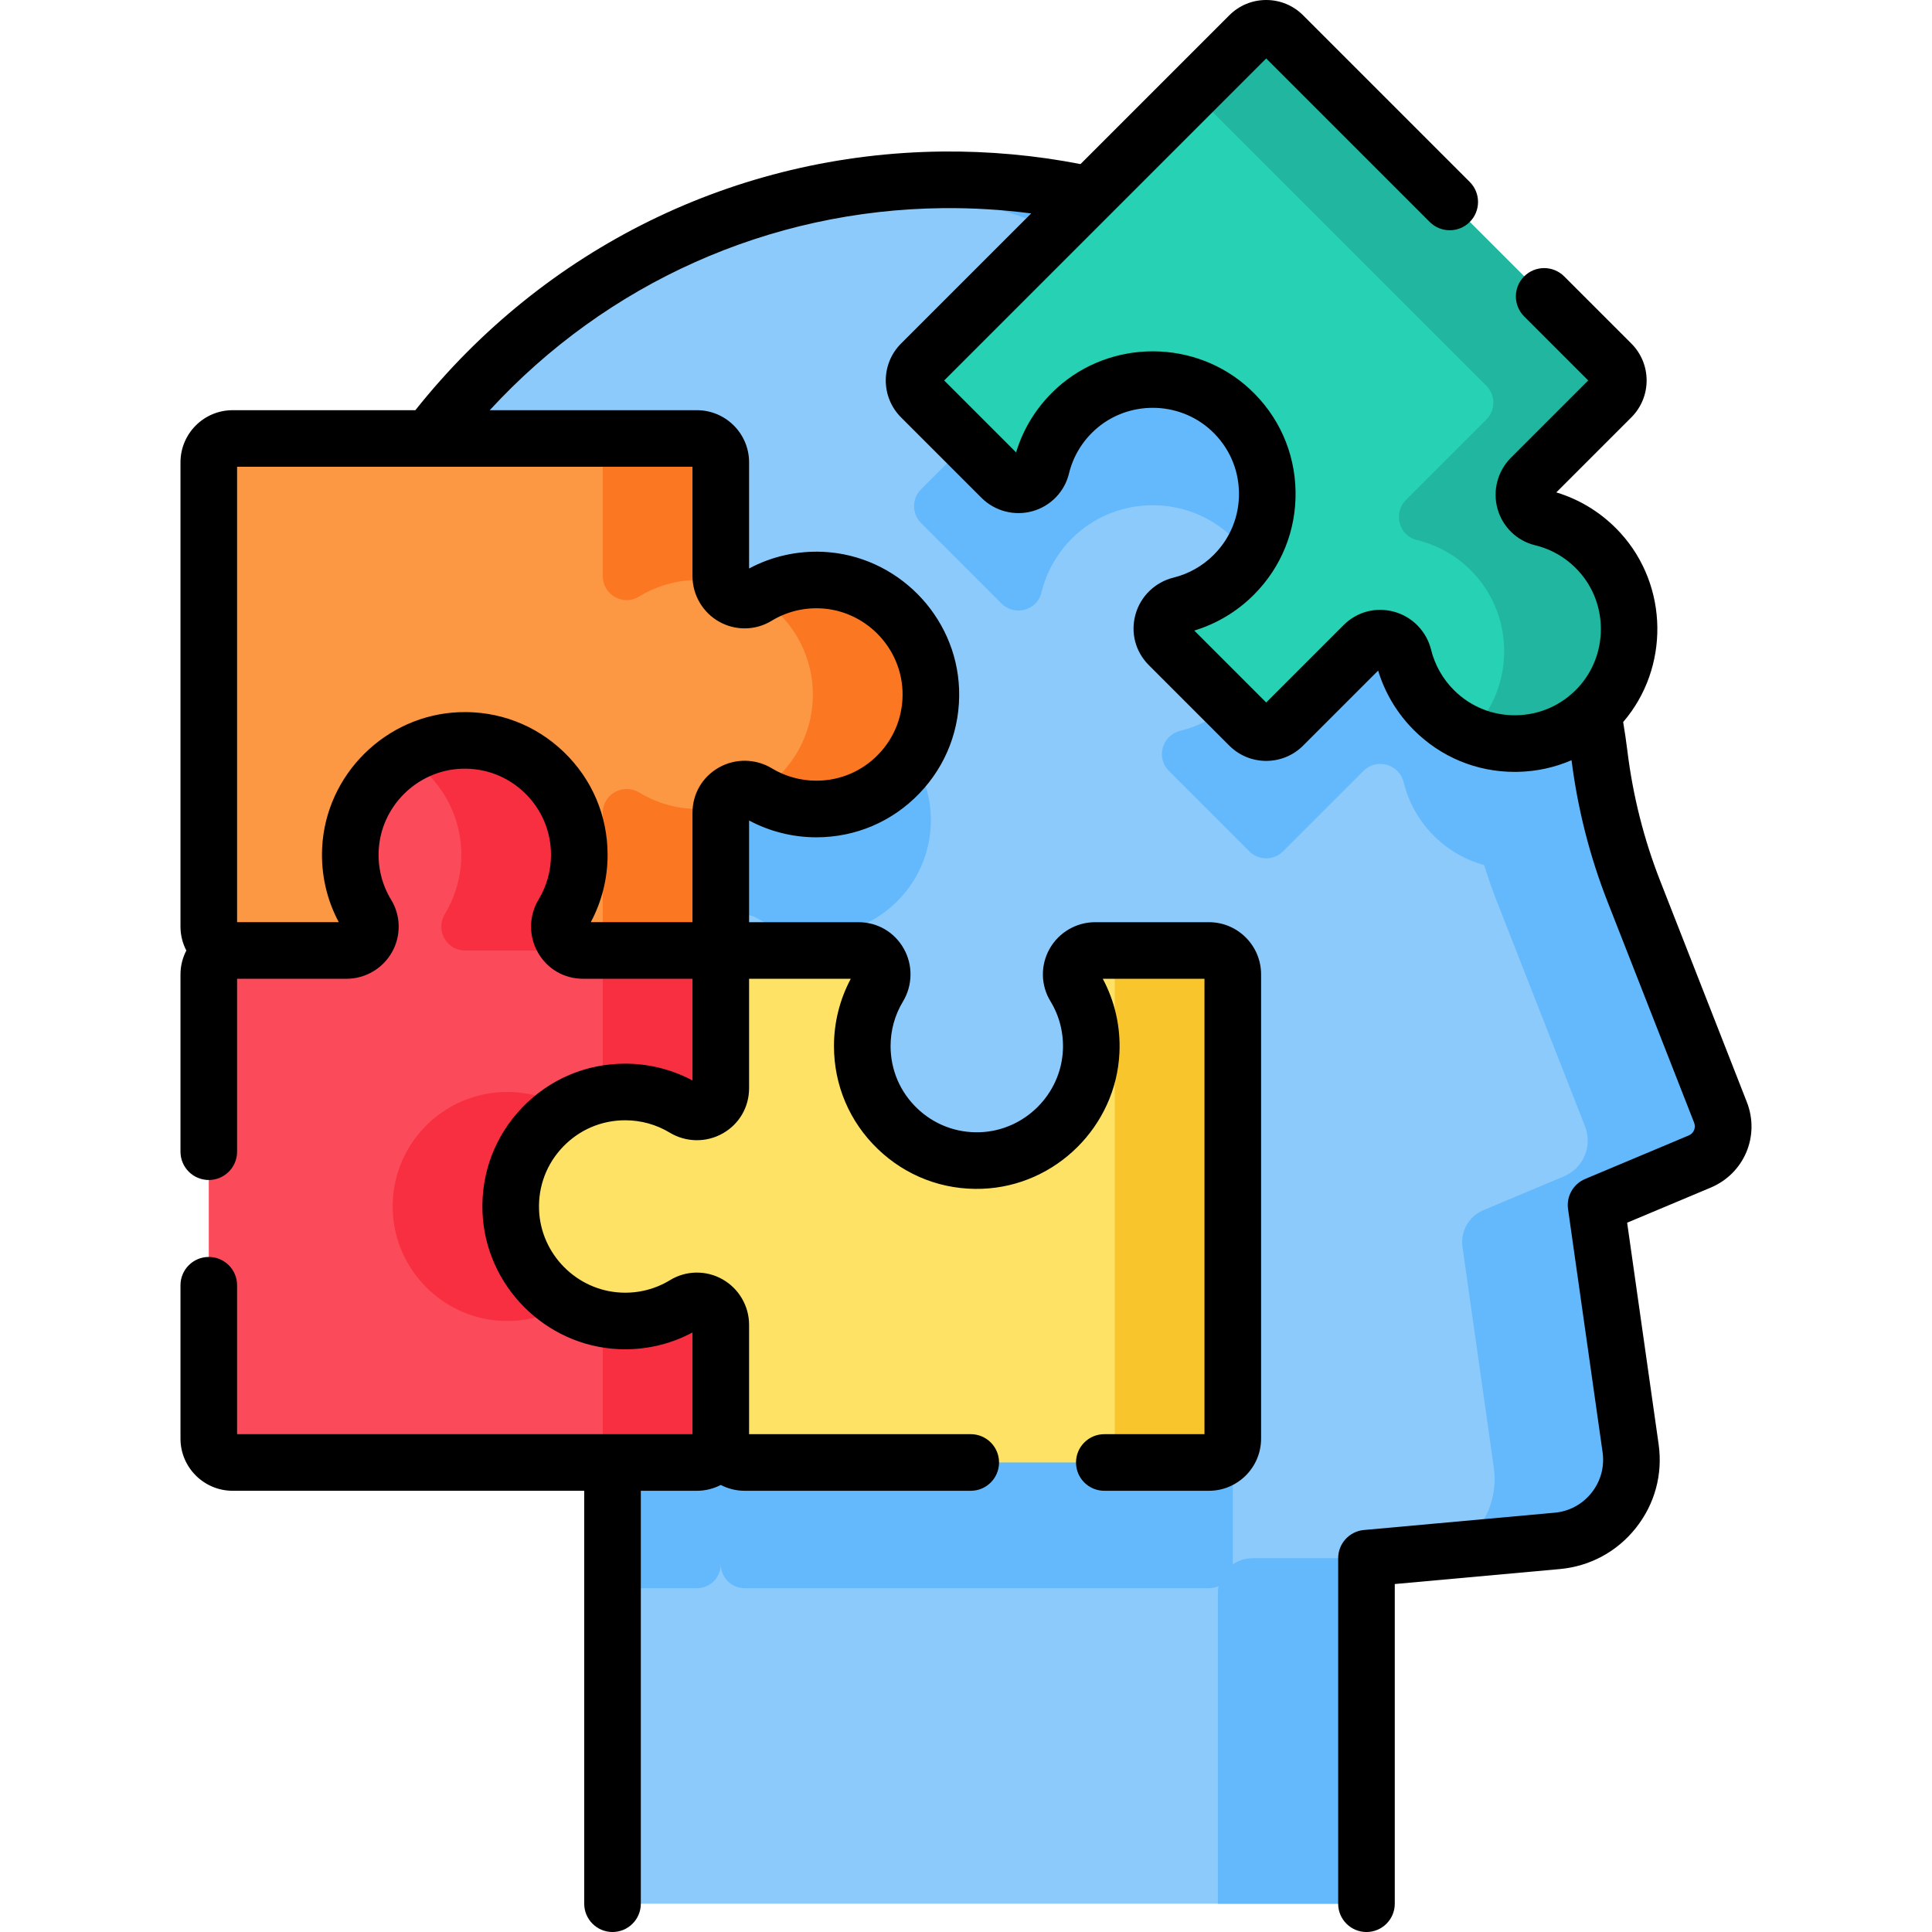
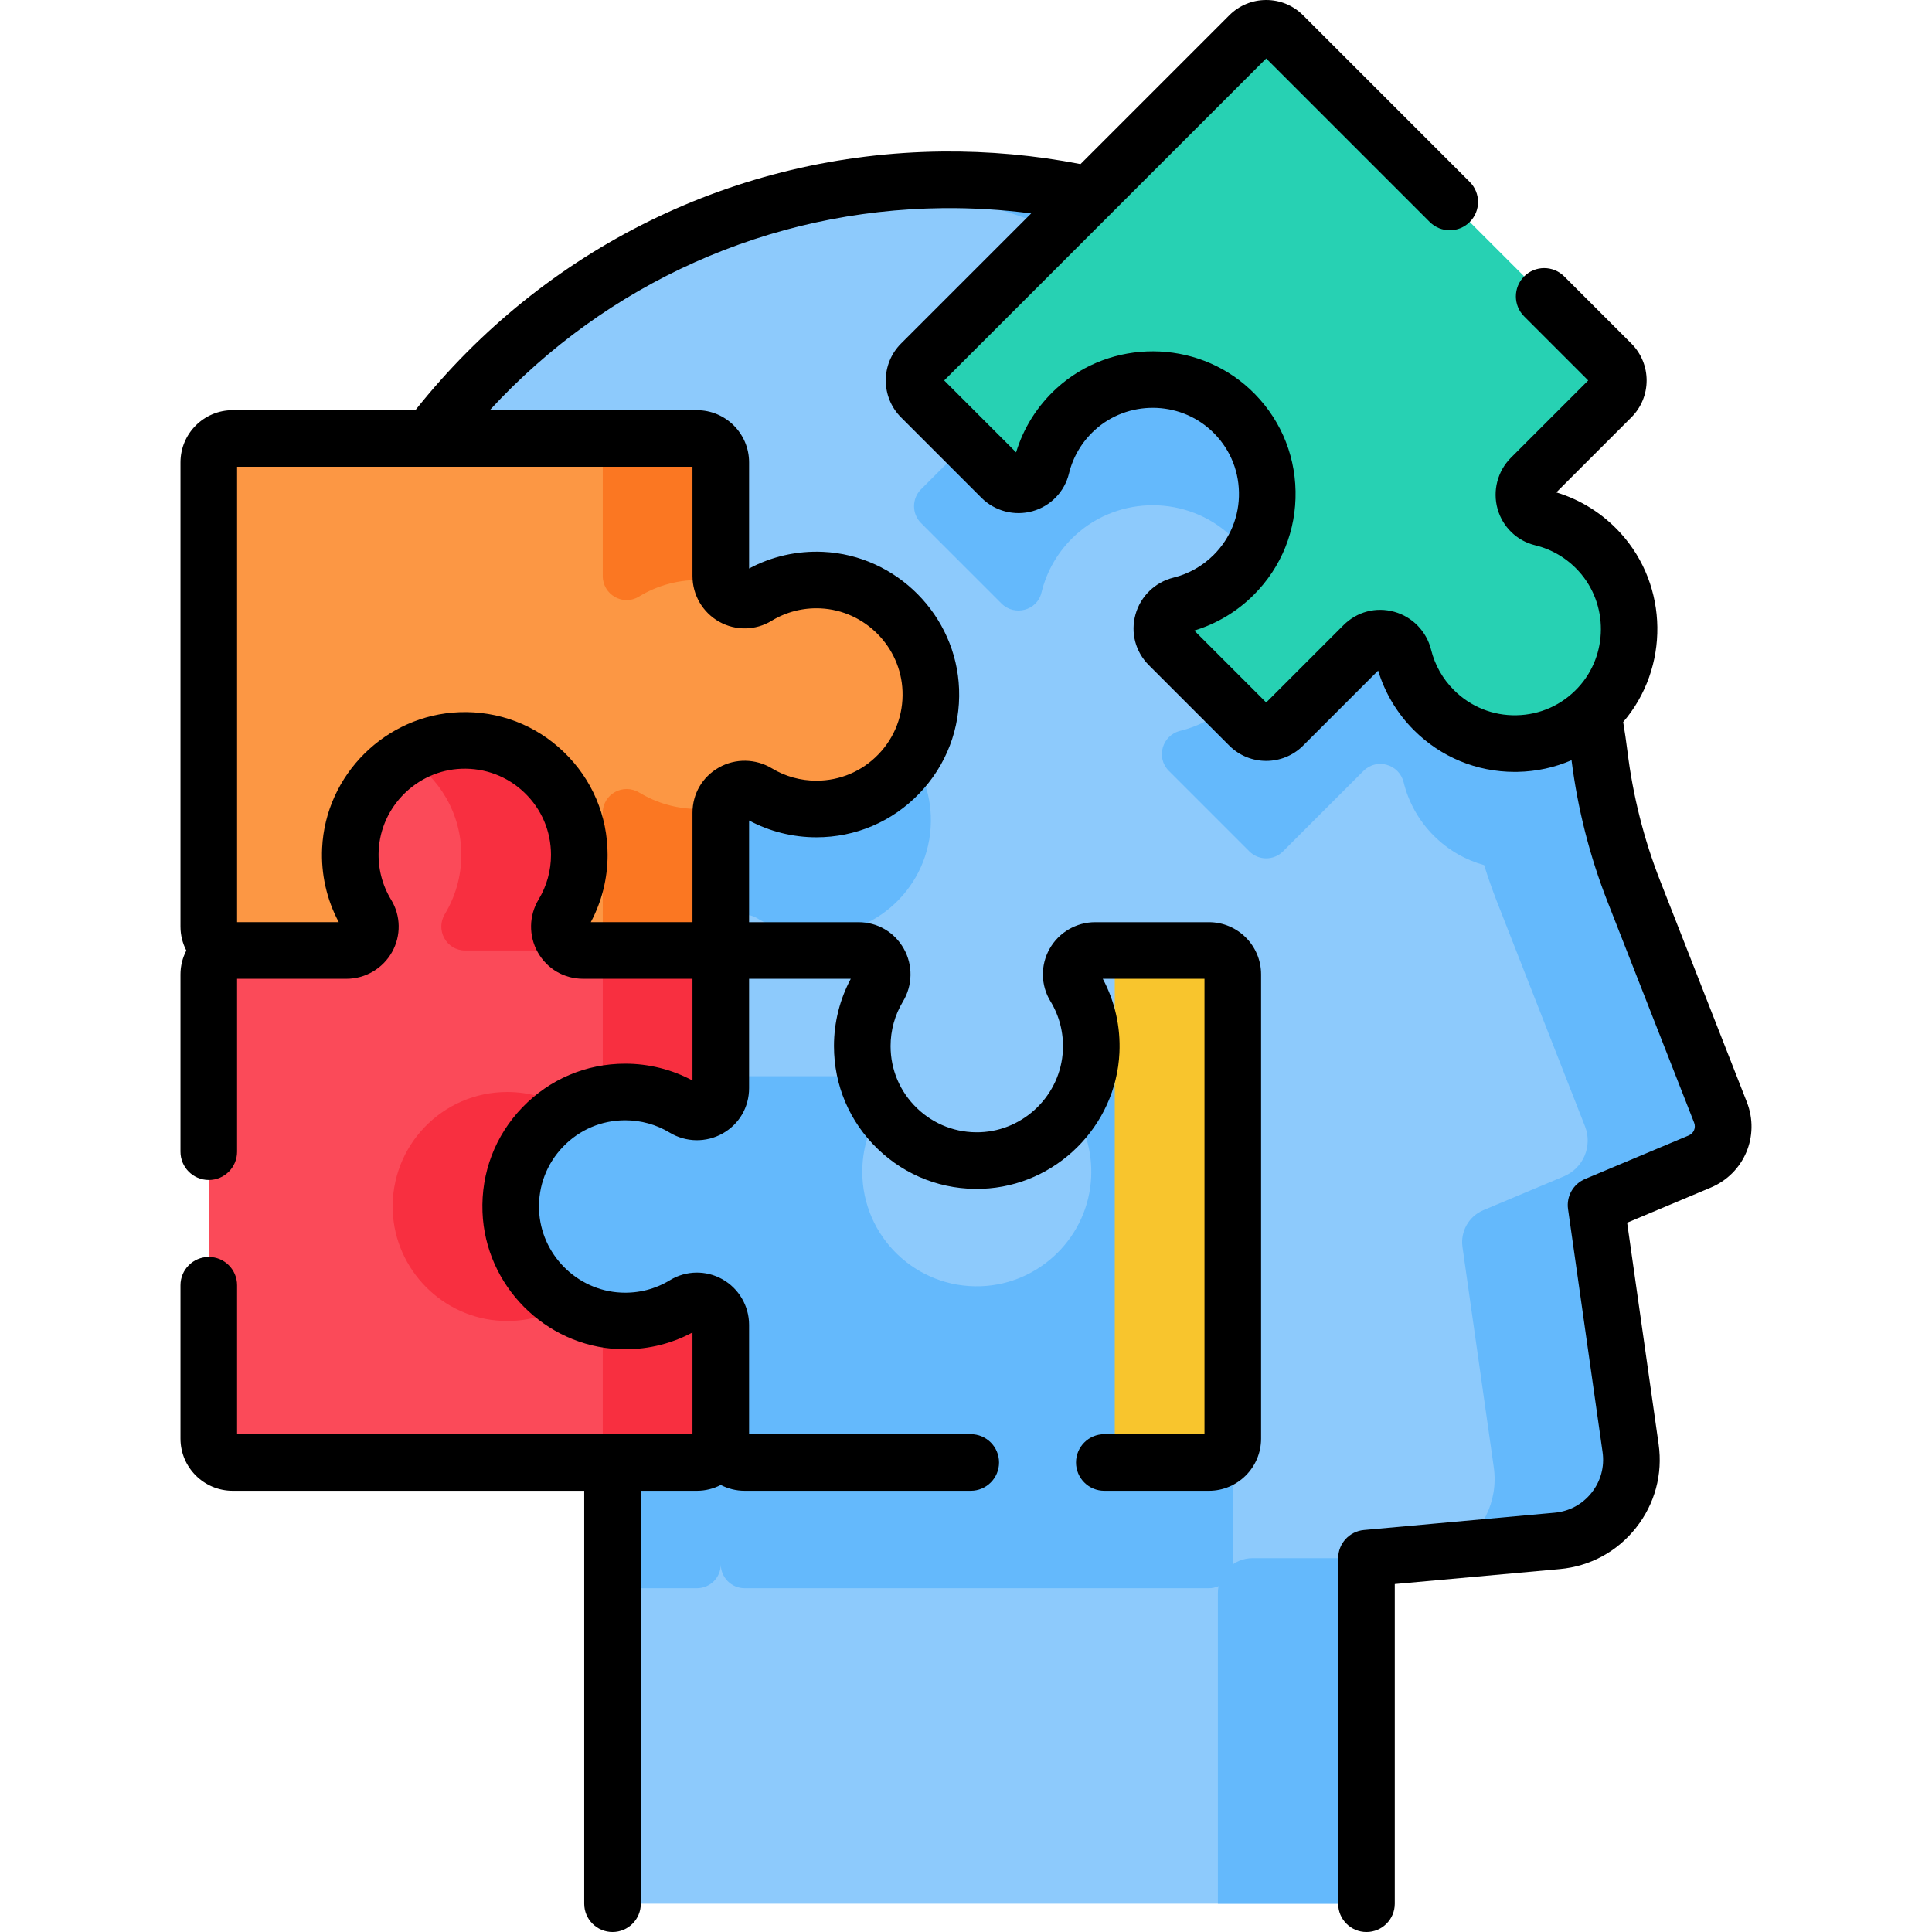
<svg xmlns="http://www.w3.org/2000/svg" id="Layer_1" enable-background="new 0 0 512 512" viewBox="0 0 512 512">
  <g>
    <g>
      <g>
        <path d="m455.945 294.785-22.98-58.648c-4.566-11.653-7.624-23.84-9.14-36.263-10.543-86.392-84.594-153.171-174.053-152.218-95.208 1.013-172.243 79.498-171.565 174.709.407 57.128 28.444 107.67 71.402 138.977 8.029 5.851 12.717 15.237 12.717 25.171v117.987h199.807v-91.569l50.539-4.585c12.322-1.118 21.196-12.328 19.455-24.577l-9.152-64.415 27.466-11.539c5.066-2.13 7.509-7.913 5.504-13.03z" fill="#8dcafc" />
        <g fill="#64b9fc">
          <path d="m326.705 291.532v123.032c0 3.496-2.841 6.328-6.327 6.328h-123.043c-3.487 0-6.317-2.831-6.317-6.328 0 3.496-2.831 6.328-6.328 6.328h-22.37v-34.379c0-9.933-4.688-19.32-12.714-25.171-42.951-31.309-70.993-81.849-71.4-138.975-.189-25.936 5.394-50.619 15.545-72.85h90.938c3.497 0 6.328 2.831 6.328 6.327v30.147c0 4.897 5.354 8.006 9.526 5.453 4.986-3.04 10.907-4.689 17.234-4.391 15.635.715 28.31 13.499 28.896 29.134.646 17.304-13.181 31.518-30.326 31.518-5.741 0-11.105-1.589-15.675-4.351-4.241-2.563-9.655.417-9.655 5.374v30.147c0 3.497-2.831 6.327-6.328 6.327 3.497 0 6.328 2.831 6.328 6.327 0-3.496 2.831-6.327 6.317-6.327h30.157c4.957 0 7.937 5.414 5.374 9.655-2.761 4.579-4.351 9.943-4.351 15.675 0 17.145 14.214 30.982 31.518 30.326 15.635-.586 28.419-13.251 29.134-28.886.298-6.327-1.351-12.257-4.391-17.244-2.553-4.172.556-9.526 5.443-9.526h30.157c3.489.003 6.33 2.834 6.33 6.33z" />
          <g>
            <path d="m362.131 412.931h-30.187c-5.077 0-9.192 4.116-9.192 9.192v82.377h39.379z" />
            <path d="m455.946 294.788-22.981-58.656c-4.605-11.748-7.63-24.047-9.183-36.576-10.58-85.433-83.291-151.608-171.527-151.911-6.747-.018-13.402.34-19.947 1.085 25.172 2.792 48.742 10.892 69.568 23.154l-57.795 57.787c-2.463 2.473-2.463 6.476 0 8.94l21.327 21.327c3.457 3.457 9.446 1.867 10.589-2.881 1.371-5.682 4.4-11.036 9.079-15.307 11.562-10.539 29.561-10.46 41.034.179 12.694 11.771 12.973 31.607.844 43.736-4.053 4.053-8.97 6.725-14.165 8.006-4.808 1.182-6.536 7.122-3.029 10.619l21.327 21.327c2.463 2.473 6.476 2.473 8.94 0l21.327-21.327c3.506-3.497 9.437-1.778 10.628 3.03 1.271 5.195 3.943 10.112 7.996 14.165 3.839 3.839 8.451 6.431 13.335 7.784 1.025 3.273 2.154 6.515 3.409 9.715l23.33 59.529c2.031 5.203-.451 11.067-5.598 13.228l-21.341 8.964c-3.853 1.618-6.129 5.631-5.541 9.768l8.295 58.372c1.296 9.1-3.189 17.631-10.589 21.988l27.393-2.482c12.327-1.122 21.197-12.327 19.46-24.58l-9.155-64.419 27.466-11.536c5.063-2.126 7.508-7.917 5.504-13.028z" />
          </g>
        </g>
      </g>
      <g>
        <path d="m423.889 146.288c-4.269-4.682-9.624-7.708-15.299-9.079-4.754-1.148-6.341-7.135-2.883-10.593l21.32-21.32c2.47-2.47 2.47-6.474 0-8.944l-87-87c-2.47-2.47-6.474-2.47-8.944 0l-87 87c-2.47 2.47-2.47 6.474 0 8.944l21.32 21.32c3.458 3.458 9.445 1.871 10.593-2.883 1.371-5.674 4.397-11.03 9.079-15.299 11.564-10.544 29.559-10.465 41.032.177 12.692 11.772 12.968 31.608.843 43.733-4.055 4.055-8.973 6.723-14.163 8.003-4.813 1.186-6.532 7.121-3.027 10.626l21.323 21.323c2.47 2.47 6.474 2.47 8.944 0l21.323-21.323c3.505-3.505 9.44-1.785 10.626 3.028 1.28 5.19 3.947 10.108 8.003 14.163 12.125 12.125 31.96 11.849 43.733-.843 10.642-11.474 10.721-29.469.177-41.033z" fill="#27d1b3" />
-         <path d="m423.713 187.323c-9.079 9.784-22.976 12.188-34.409 7.192.437-.427.874-.854 1.291-1.311 10.638-11.473 10.718-29.462.179-41.024-4.271-4.688-9.625-7.708-15.307-9.079-4.748-1.152-6.337-7.142-2.881-10.599l21.317-21.317c2.473-2.473 2.473-6.476 0-8.95l-77.846-77.846 15.029-15.039c2.463-2.463 6.476-2.463 8.94 0l87.005 87.005c2.463 2.464 2.463 6.467 0 8.94l-21.327 21.317c-3.457 3.467-1.867 9.446 2.891 10.599 5.672 1.371 11.026 4.4 15.297 9.079 10.538 11.561 10.459 29.56-.179 41.033z" fill="#20b69f" />
      </g>
      <g>
        <path d="m217.782 153.731c-6.329-.292-12.256 1.355-17.238 4.398-4.173 2.549-9.529-.561-9.529-5.452v-30.151c0-3.493-2.831-6.324-6.324-6.324h-123.036c-3.493 0-6.324 2.831-6.324 6.324v123.036c0 3.493 2.831 6.324 6.324 6.324h30.151c4.89 0 8.001-5.356 5.452-9.529-3.043-4.981-4.69-10.908-4.398-17.238.722-15.633 13.501-28.301 29.14-28.889 17.299-.65 31.52 13.18 31.52 30.328 0 5.735-1.591 11.099-4.356 15.674-2.564 4.242.416 9.655 5.373 9.655h30.155c3.493 0 6.324-2.831 6.324-6.324v-30.155c0-4.957 5.413-7.937 9.655-5.373 4.575 2.765 9.938 4.356 15.674 4.356 17.147 0 30.978-14.221 30.328-31.52-.589-15.639-13.258-28.419-28.891-29.14z" fill="#fc9744" />
        <g fill="#fb7722">
          <path d="m191.246 154.345c-1.54-.338-3.119-.536-4.738-.616-6.328-.288-12.258 1.361-17.234 4.4-4.172 2.553-9.536-.566-9.536-5.453v-30.147c0-3.496-2.831-6.327-6.318-6.327h31.27c3.497 0 6.328 2.831 6.328 6.327v30.147c0 .586.079 1.143.228 1.669z" />
-           <path d="m216.347 214.391c-5.722 0-11.076-1.579-15.635-4.341 9.129-5.493 15.118-15.655 14.681-27.177-.397-10.489-6.208-19.688-14.721-24.823 4.957-2.99 10.827-4.609 17.105-4.321 15.635.725 28.31 13.499 28.896 29.144.646 17.294-13.181 31.518-30.326 31.518z" />
          <path d="m191.236 213.765c-.149.517-.218 1.063-.218 1.639v30.157c0 3.497-2.831 6.327-6.328 6.327h-30.157c-.159 0-.318-.01-.467-.03 3.189-.328 5.672-3.02 5.672-6.297v-30.157c0-4.957 5.414-7.937 9.655-5.374 4.579 2.771 9.943 4.361 15.675 4.361 2.116 0 4.172-.218 6.168-.626z" />
        </g>
      </g>
      <g>
        <path d="m92.86 225.119c-.292 6.329 1.355 12.256 4.398 17.238 2.549 4.173-.561 9.529-5.452 9.529h-30.151c-3.493 0-6.324 2.831-6.324 6.324v123.036c0 3.493 2.831 6.324 6.324 6.324h123.036c3.493 0 6.324-2.831 6.324-6.324v-30.151c0-4.89-5.356-8.001-9.529-5.452-4.981 3.043-10.908 4.69-17.238 4.398-15.633-.722-28.301-13.501-28.889-29.14-.65-17.299 13.18-31.52 30.328-31.52 5.735 0 11.099 1.591 15.674 4.356 4.242 2.564 9.655-.416 9.655-5.373v-30.154c0-3.493-2.831-6.324-6.324-6.324h-30.155c-4.957 0-7.937-5.413-5.373-9.655 2.765-4.575 4.356-9.938 4.356-15.674 0-17.147-14.221-30.978-31.52-30.328-15.638.589-28.418 13.258-29.14 28.89z" fill="#fb4a59" />
        <g fill="#f82f40">
          <path d="m191.018 351.092v30.157c0 3.487-2.831 6.318-6.328 6.318h-31.27c3.487 0 6.318-2.831 6.318-6.318v-30.157c0-.586-.08-1.142-.219-1.659 1.54.328 3.119.536 4.728.606 6.327.298 12.258-1.351 17.234-4.39 4.183-2.554 9.537.555 9.537 5.443z" />
          <path d="m150.083 345.718c-4.947 3-10.827 4.619-17.105 4.321-15.635-.715-28.3-13.499-28.896-29.134-.646-17.304 13.181-31.518 30.336-31.518 5.722 0 11.076 1.579 15.635 4.331-9.129 5.493-15.128 15.655-14.691 27.187.397 10.479 6.208 19.677 14.721 24.813z" />
          <path d="m191.018 258.206v30.157c0 4.957-5.414 7.937-9.655 5.374-4.579-2.761-9.943-4.351-15.674-4.351-2.116 0-4.172.219-6.169.626.149-.517.219-1.073.219-1.649v-30.157c0-3.487-2.831-6.318-6.318-6.318h-30.157c-4.957 0-7.937-5.414-5.374-9.655 2.761-4.579 4.361-9.943 4.361-15.675 0-11.026-5.871-20.671-14.671-25.995 4.251-2.583 9.178-4.132 14.423-4.331 17.294-.656 31.518 13.181 31.518 30.326 0 5.731-1.589 11.095-4.361 15.675-2.563 4.241.417 9.655 5.374 9.655h30.157c3.496.001 6.327 2.832 6.327 6.318z" />
        </g>
      </g>
      <g>
-         <path d="m164.249 350.041c6.329.292 12.256-1.355 17.238-4.398 4.173-2.549 9.529.561 9.529 5.452v30.151c0 3.493 2.831 6.324 6.324 6.324h123.036c3.493 0 6.324-2.831 6.324-6.324v-123.036c0-3.493-2.831-6.324-6.324-6.324h-30.151c-4.89 0-8.001 5.356-5.452 9.529 3.043 4.981 4.69 10.908 4.398 17.238-.722 15.633-13.501 28.301-29.14 28.889-17.299.65-31.52-13.18-31.52-30.328 0-5.735 1.591-11.099 4.356-15.674 2.564-4.242-.416-9.655-5.373-9.655h-30.154c-3.493 0-6.324 2.831-6.324 6.324v30.155c0 4.957-5.413 7.937-9.655 5.373-4.575-2.765-9.938-4.356-15.674-4.356-17.147 0-30.978 14.221-30.328 31.52.589 15.639 13.257 28.419 28.89 29.14z" fill="#fee265" />
        <path d="m326.705 258.206v123.042c0 3.487-2.841 6.318-6.327 6.318h-31.28c3.496 0 6.327-2.831 6.327-6.318v-123.042c0-3.268-2.483-5.96-5.682-6.288.149-.02.318-.03.477-.03h30.157c3.487.001 6.328 2.832 6.328 6.318z" fill="#f8c52d" />
      </g>
    </g>
    <path d="m462.929 292.048-22.98-58.648c-4.313-11.007-7.233-22.593-8.679-34.437-.311-2.542-.695-5.088-1.113-7.614 12.303-14.328 12.087-36.062-.726-50.114-4.639-5.089-10.478-8.776-16.988-10.748l19.889-19.888c5.39-5.39 5.39-14.16-.001-19.55l-17.804-17.804c-2.93-2.929-7.678-2.929-10.607 0s-2.929 7.678.001 10.606l16.973 16.973-20.489 20.489c-3.538 3.539-4.894 8.736-3.535 13.564 1.343 4.775 5.159 8.462 9.961 9.623 4.43 1.07 8.412 3.436 11.518 6.842 7.924 8.691 7.865 22.254-.134 30.878-4.274 4.608-10.077 7.211-16.34 7.329-6.26.123-12.16-2.258-16.591-6.688-2.949-2.951-5.032-6.635-6.023-10.656-1.201-4.871-4.939-8.731-9.757-10.074-4.855-1.354-9.884-.031-13.456 3.539l-20.49 20.491-19.058-19.058c5.93-1.798 11.345-5.042 15.757-9.456 7.34-7.34 11.274-17.099 11.079-27.479-.194-10.375-4.501-19.983-12.125-27.055-14.296-13.26-36.779-13.356-51.186-.221-5.088 4.639-8.774 10.477-10.748 16.988l-19.057-19.056 85.337-85.337 43.335 43.335c2.93 2.929 7.678 2.929 10.607 0s2.929-7.678 0-10.606l-44.168-44.167c-2.611-2.611-6.083-4.049-9.775-4.049s-7.164 1.438-9.775 4.049l-39.435 39.435c-12.004-2.331-24.326-3.459-36.654-3.328-54.679.582-105.408 25.538-139.611 68.546h-48.426c-7.623 0-13.824 6.202-13.824 13.824v123.036c0 2.284.566 4.436 1.551 6.336-.982 1.894-1.551 4.034-1.551 6.312v46.999c0 4.142 3.357 7.5 7.5 7.5s7.5-3.358 7.5-7.5v-45.823h28.976c5.005 0 9.638-2.717 12.092-7.091 2.427-4.327 2.335-9.633-.24-13.848-2.375-3.888-3.519-8.377-3.306-12.982.542-11.749 10.175-21.299 21.93-21.74 6.285-.229 12.225 2.027 16.735 6.372 4.516 4.349 7.002 10.195 7.002 16.461 0 4.171-1.132 8.25-3.273 11.793-2.597 4.294-2.683 9.667-.226 14.023 2.476 4.39 6.968 7.011 12.017 7.011h28.979v26.952c-5.465-2.921-11.587-4.456-17.828-4.456-10.38 0-20.063 4.118-27.265 11.595-7.198 7.475-10.948 17.314-10.559 27.707.732 19.484 16.562 35.451 36.038 36.35 6.878.315 13.614-1.204 19.613-4.414v26.95h-120.685v-39.466c0-4.142-3.357-7.5-7.5-7.5s-7.5 3.358-7.5 7.5v40.642c0 7.623 6.201 13.824 13.824 13.824h93.169v109.431c0 4.142 3.357 7.5 7.5 7.5s7.5-3.358 7.5-7.5v-109.43h14.867c2.279 0 4.426-.564 6.324-1.545 1.896.983 4.044 1.545 6.325 1.545h59.919c4.143 0 7.5-3.358 7.5-7.5s-3.357-7.5-7.5-7.5h-58.743v-28.975c0-5.004-2.717-9.638-7.091-12.091-4.325-2.426-9.632-2.335-13.849.239-3.889 2.376-8.374 3.527-12.981 3.306-11.749-.542-21.299-10.175-21.74-21.929-.236-6.282 2.027-12.226 6.372-16.738 4.349-4.515 10.194-7.001 16.461-7.001 4.171 0 8.25 1.132 11.795 3.275 4.294 2.595 9.667 2.68 14.023.224 4.39-2.476 7.01-6.968 7.01-12.016v-28.979h26.951c-2.92 5.463-4.455 11.586-4.455 17.828 0 10.38 4.118 20.063 11.596 27.265 7.475 7.199 17.312 10.956 27.706 10.558 19.483-.732 35.45-16.562 36.35-36.038.317-6.879-1.204-13.614-4.413-19.612h26.95v120.684h-26.546c-4.143 0-7.5 3.358-7.5 7.5s3.357 7.5 7.5 7.5h27.722c7.623 0 13.824-6.201 13.824-13.824v-123.036c0-7.623-6.201-13.824-13.824-13.824h-30.151c-5.005 0-9.639 2.717-12.092 7.092-2.427 4.327-2.335 9.633.24 13.847 2.375 3.888 3.519 8.377 3.306 12.982-.542 11.749-10.175 21.298-21.929 21.74-6.256.238-12.225-2.027-16.737-6.372-4.515-4.349-7.001-10.194-7.001-16.461 0-4.173 1.132-8.251 3.273-11.793 2.596-4.294 2.683-9.667.226-14.023-2.476-4.39-6.968-7.011-12.017-7.011h-28.979v-26.952c5.464 2.92 11.587 4.456 17.828 4.456 10.38 0 20.063-4.118 27.265-11.596 7.198-7.475 10.948-17.314 10.558-27.706-.731-19.484-16.562-35.451-36.037-36.35-6.869-.312-13.613 1.204-19.613 4.414v-28.126c0-7.623-6.201-13.824-13.824-13.824h-54.902c31.019-33.715 74.022-53.057 120.062-53.547 7.85-.081 15.687.394 23.425 1.398l-34.498 34.495c-5.39 5.39-5.39 14.16 0 19.55l21.32 21.32c3.54 3.54 8.739 4.895 13.564 3.536 4.775-1.343 8.463-5.16 9.622-9.96 1.07-4.43 3.437-8.413 6.842-11.518 8.693-7.924 22.254-7.866 30.879.134 4.608 4.274 7.212 10.077 7.329 16.339.118 6.267-2.258 12.159-6.689 16.591-2.949 2.95-6.633 5.033-10.653 6.024-4.873 1.201-8.733 4.94-10.076 9.758-1.353 4.855-.029 9.884 3.54 13.453l21.322 21.323c5.391 5.39 14.16 5.39 19.551 0l19.89-19.89c1.798 5.929 5.041 11.344 9.455 15.758 7.166 7.167 16.638 11.086 26.743 11.086.244 0 .49-.002.735-.007 5.021-.094 9.858-1.16 14.319-3.089 1.625 12.859 4.817 25.444 9.508 37.416l22.98 58.648c.524 1.338-.103 2.823-1.429 3.379l-27.466 11.539c-3.143 1.32-5 4.594-4.521 7.97l9.152 64.415c.55 3.87-.483 7.688-2.909 10.753s-5.905 4.947-9.798 5.3l-50.539 4.585c-3.863.351-6.822 3.59-6.822 7.469v91.569c0 4.142 3.357 7.5 7.5 7.5s7.5-3.358 7.5-7.5v-84.719l43.717-3.966c8.026-.729 15.201-4.61 20.204-10.929 5.002-6.319 7.132-14.193 5.999-22.173l-8.339-58.687 22.131-9.297c8.896-3.735 13.106-13.698 9.588-22.681zm-272.322-127.279c4.326 2.426 9.632 2.335 13.849-.239 3.89-2.375 8.391-3.521 12.98-3.306h.001c11.749.542 21.299 10.174 21.739 21.929.236 6.282-2.026 12.226-6.371 16.737-4.349 4.515-10.194 7.001-16.461 7.001-4.172 0-8.25-1.132-11.794-3.274-4.296-2.597-9.671-2.682-14.023-.225-4.39 2.476-7.011 6.968-7.011 12.016v28.979h-26.952c2.921-5.465 4.456-11.587 4.456-17.828 0-10.38-4.118-20.063-11.597-27.265-7.474-7.198-17.301-10.946-27.704-10.557-19.484.732-35.451 16.562-36.351 36.038-.317 6.879 1.204 13.614 4.413 19.612h-26.95v-120.685h120.685v28.975c0 5.005 2.717 9.638 7.091 12.092z" />
  </g>
</svg>